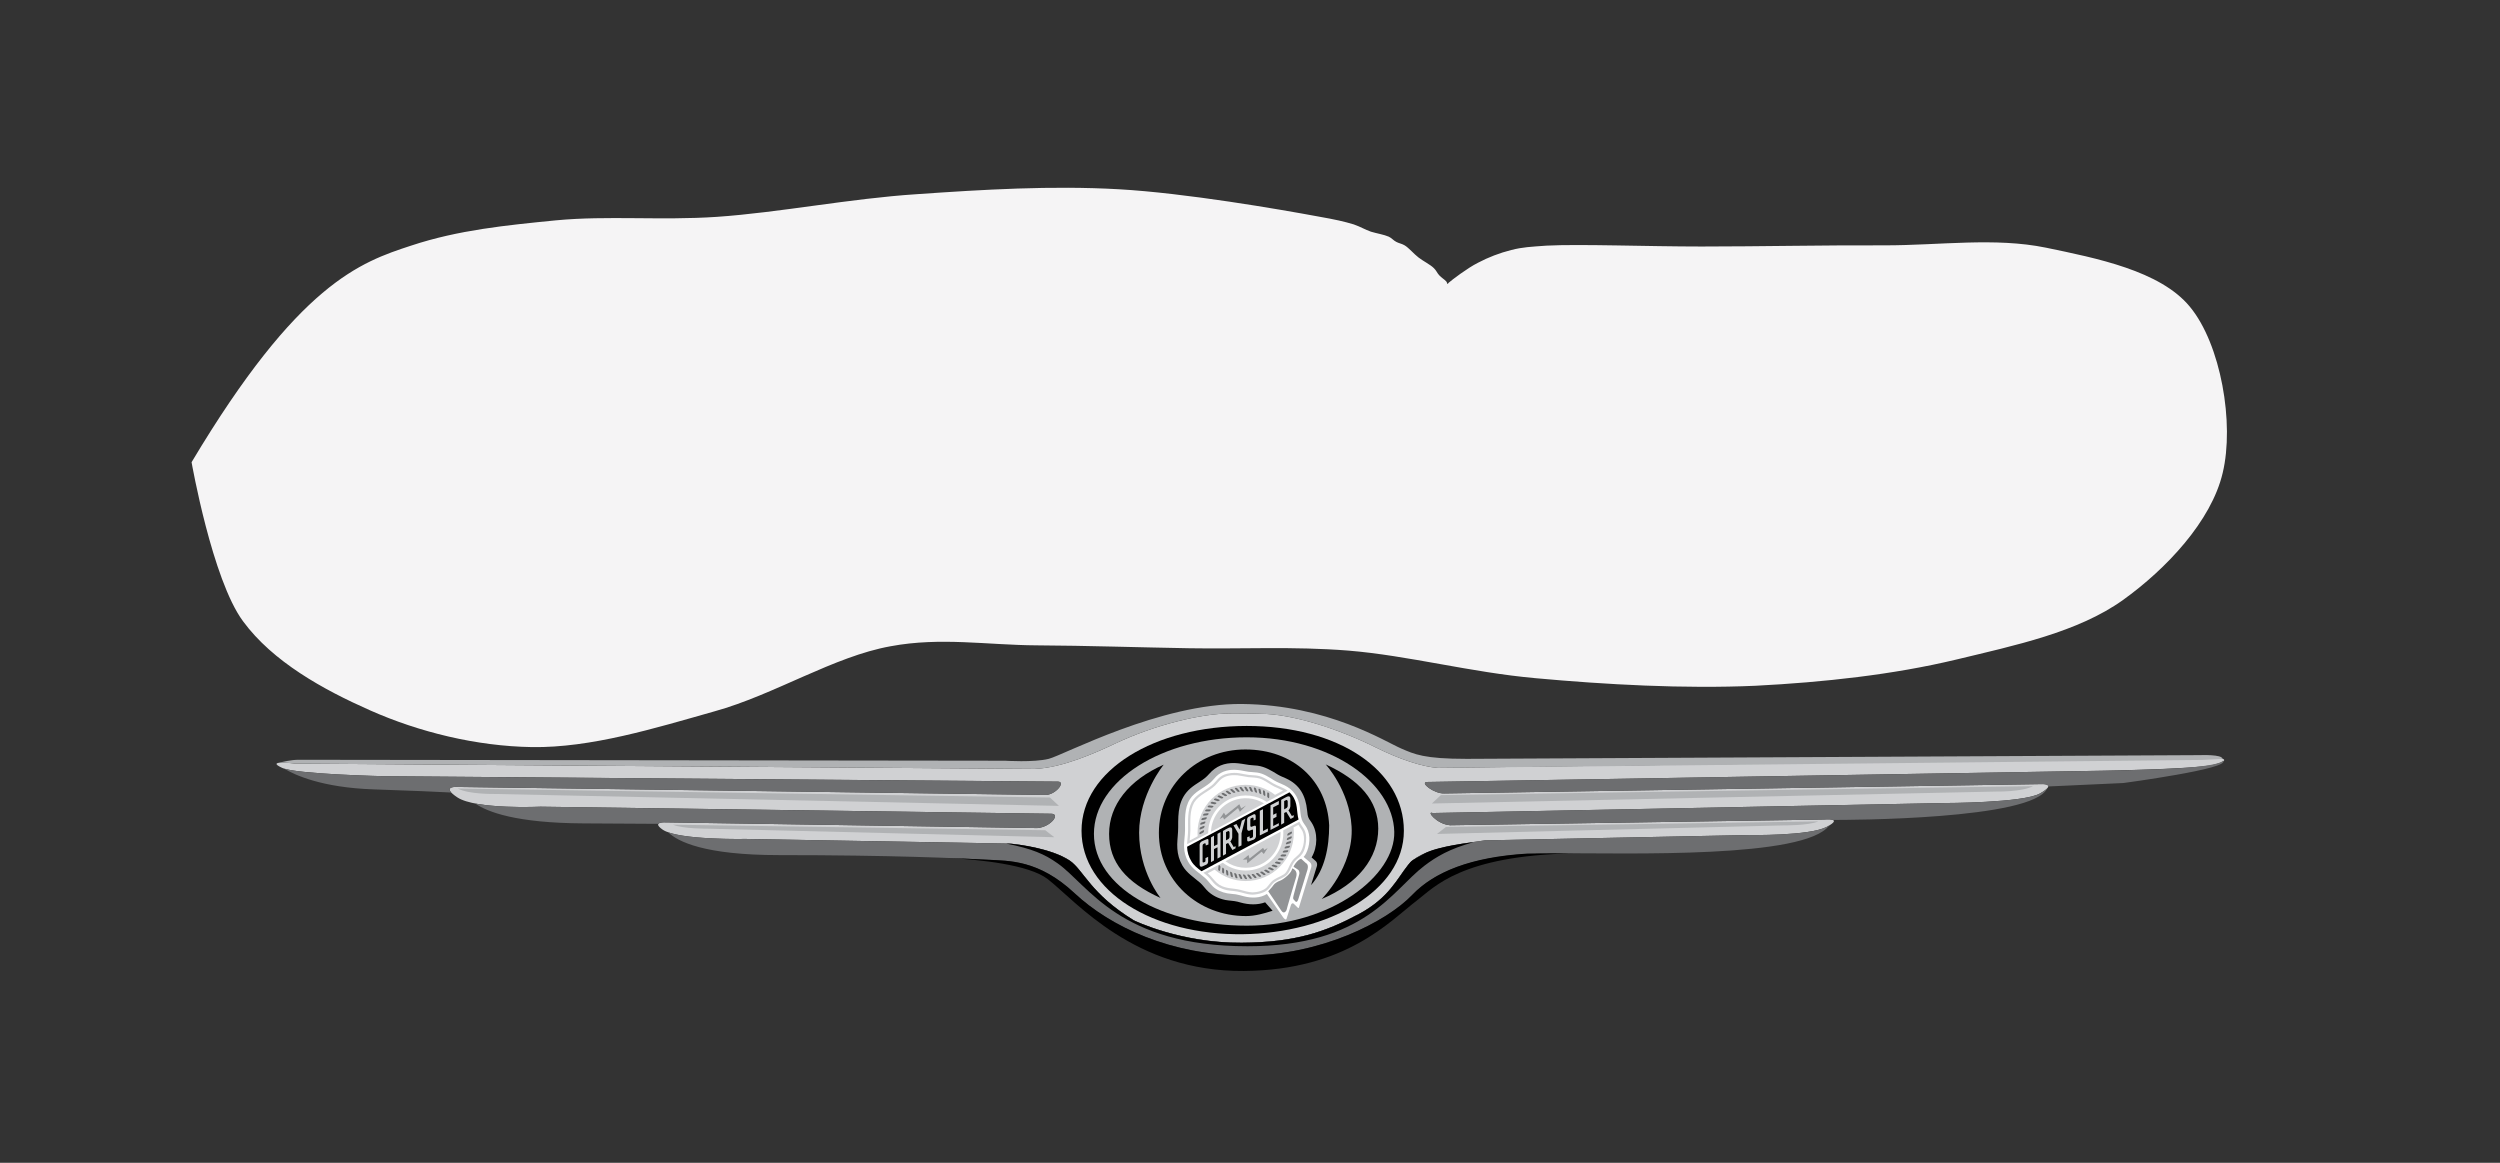
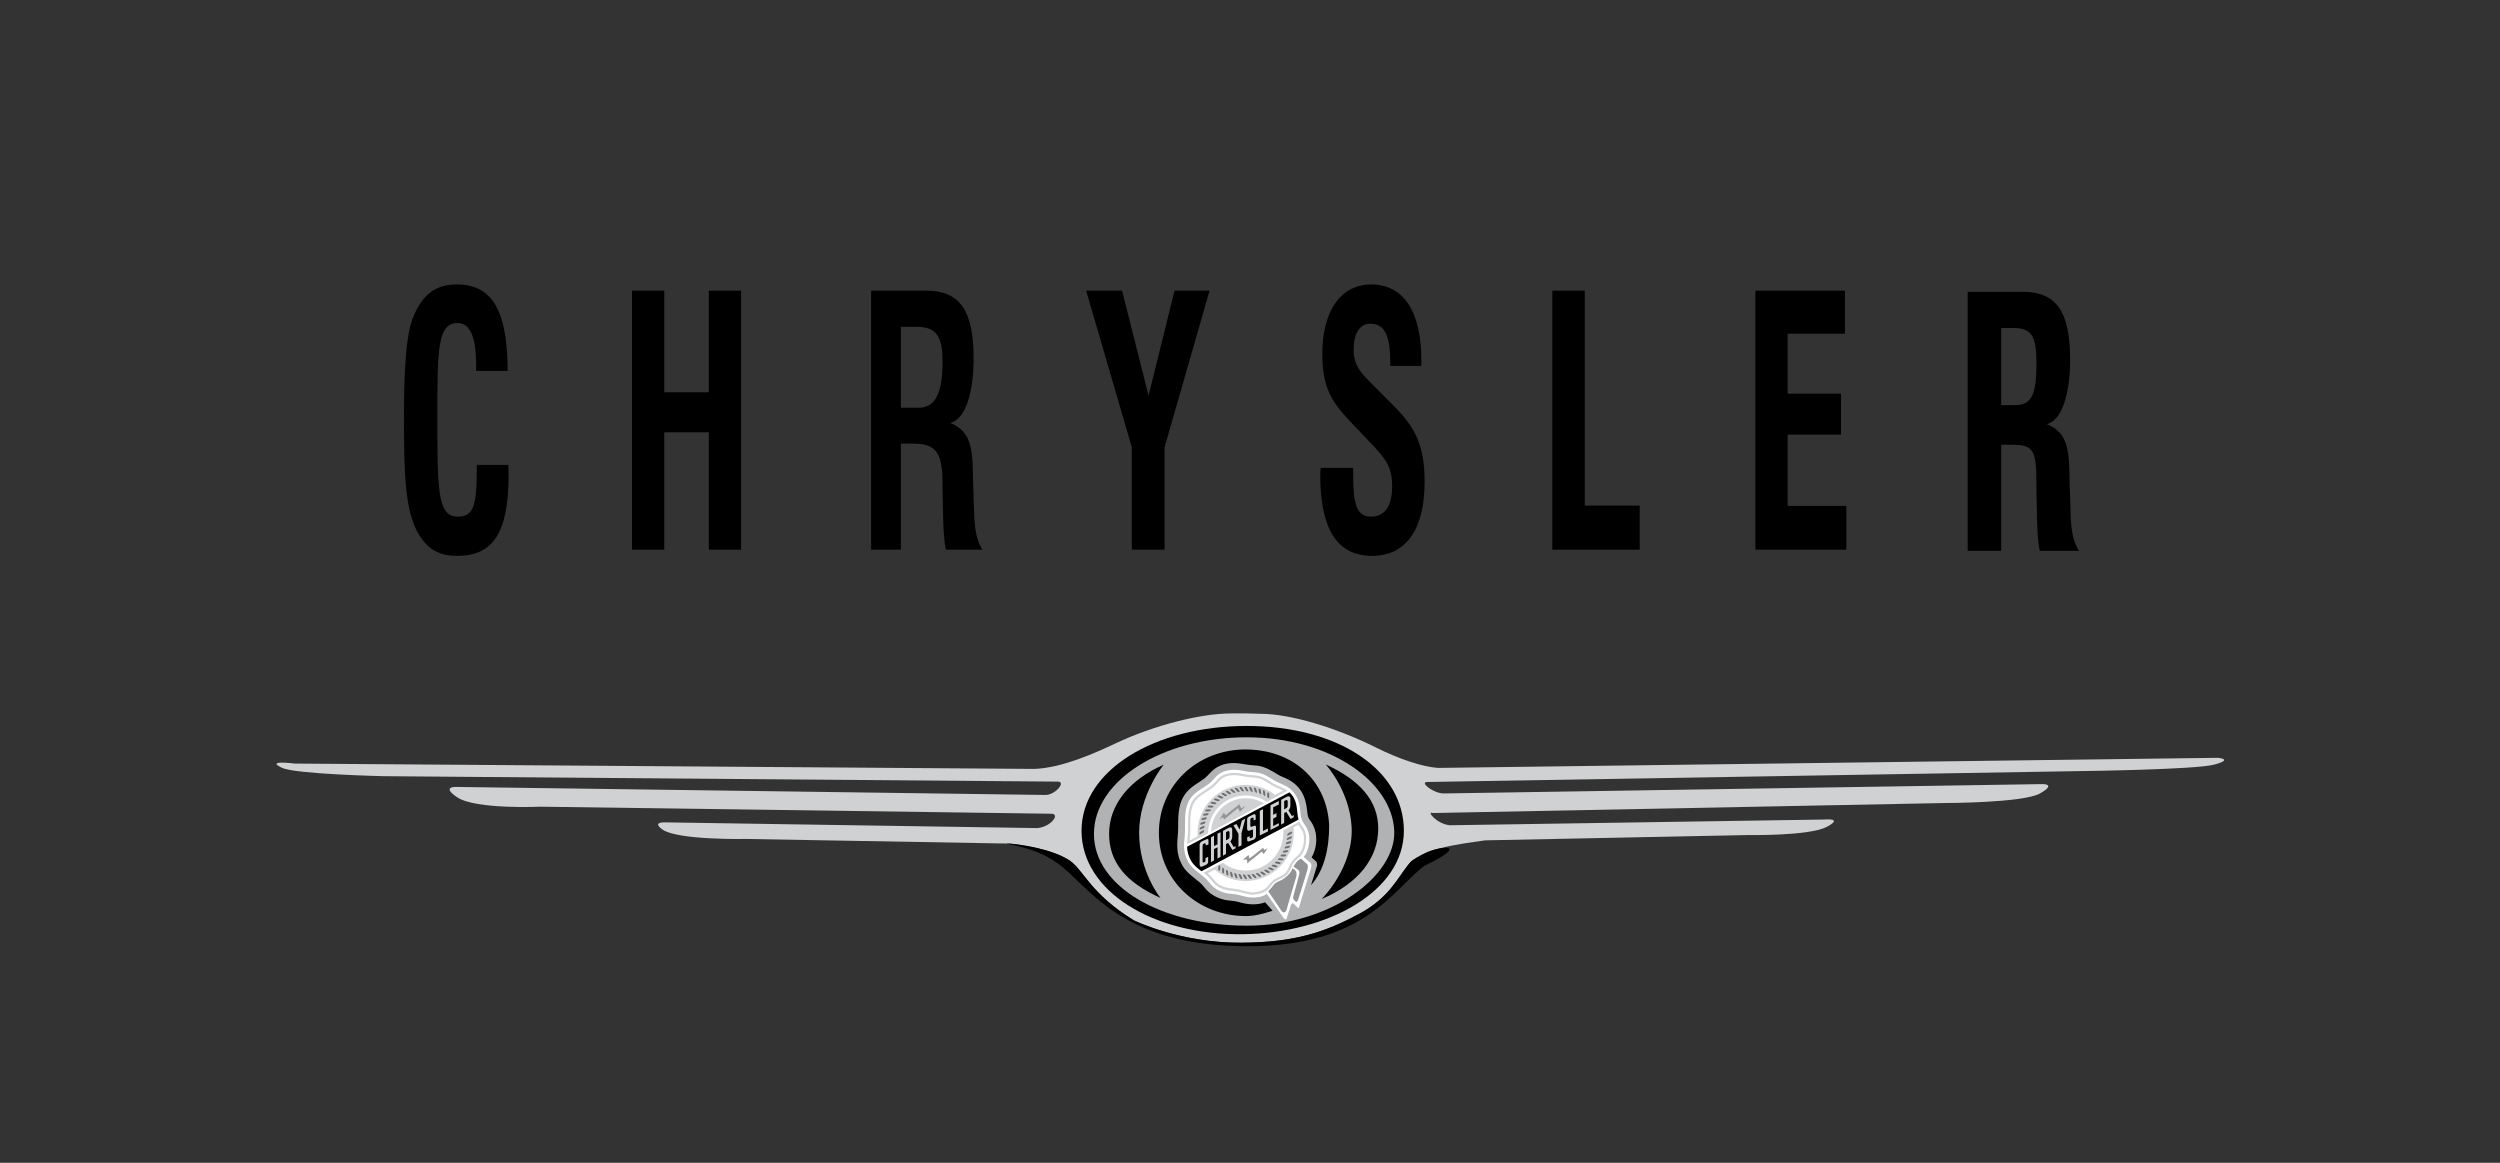
<svg xmlns="http://www.w3.org/2000/svg" width="860" zoomAndPan="magnify" viewBox="0 0 645 300" height="400" preserveAspectRatio="xMidYMid meet" version="1.0">
  <rect x="0" y="0" width="645" height="300" fill="#333333" stroke="none" />
  <defs>
    <clipPath id="06e81d1492">
      <path d="M 71.344 184 L 573.844 184 L 573.844 244 L 71.344 244 Z M 71.344 184 " clip-rule="nonzero" />
    </clipPath>
    <clipPath id="63a05c9ffb">
      <path d="M 104 73.074 L 537 73.074 L 537 232 L 104 232 Z M 104 73.074 " clip-rule="nonzero" />
    </clipPath>
    <clipPath id="dc7201d194">
-       <path d="M 71.344 181 L 573.844 181 L 573.844 217 L 71.344 217 Z M 71.344 181 " clip-rule="nonzero" />
-     </clipPath>
+       </clipPath>
    <clipPath id="d15b28eeef">
      <path d="M 73 196 L 573.844 196 L 573.844 247 L 73 247 Z M 73 196 " clip-rule="nonzero" />
    </clipPath>
    <clipPath id="f9ee6dfa0f">
      <path d="M 244 220 L 406 220 L 406 250.824 L 244 250.824 Z M 244 220 " clip-rule="nonzero" />
    </clipPath>
    <clipPath id="c381ed7d7e">
      <path d="M 49.352 48.168 L 574.676 48.168 L 574.676 192.82 L 49.352 192.82 Z M 49.352 48.168 " clip-rule="nonzero" />
    </clipPath>
    <clipPath id="f00f703c98">
      <path d="M 49.426 119.25 C 77.023 73.051 93 67.648 106.051 63.375 C 118.273 59.324 130.574 58.125 143.398 56.852 C 156.824 55.574 170.398 56.926 184.949 55.949 C 201.227 54.824 219.227 51.227 236.477 50.102 C 253.727 48.898 271.273 47.852 288.602 48.824 C 305.852 49.801 330.074 54 340.199 55.875 C 344.477 56.625 346.801 57.148 349.273 57.898 C 351 58.5 352.199 59.25 353.699 59.773 C 355.199 60.227 357.074 60.523 358.273 61.051 C 359.102 61.426 359.477 62.023 360.227 62.398 C 360.898 62.773 361.648 62.852 362.398 63.301 C 363.523 63.977 364.727 65.477 366 66.449 C 367.273 67.426 369 68.25 369.898 69.148 C 370.574 69.75 370.801 70.5 371.324 71.023 C 371.852 71.625 372.75 72.148 373.125 72.602 C 373.352 72.824 373.352 73.273 373.5 73.273 C 373.574 73.273 373.574 73.125 373.727 72.977 C 374.477 72.301 378.602 69.148 381.301 67.801 C 384 66.375 386.926 65.25 389.926 64.5 C 392.852 63.75 394.875 63.676 399 63.375 C 407.625 62.926 425.102 63.602 438.977 63.602 C 454.125 63.602 471 63.227 486.227 63.301 C 500.551 63.301 514.648 61.199 527.852 63.898 C 540.824 66.602 557.324 69.824 564.977 79.125 C 573 88.801 576.523 109.273 573.449 122.023 C 570.523 134.477 558.824 146.852 547.727 154.801 C 536.102 163.125 519.898 166.5 504.676 170.176 C 488.398 174.074 470.551 176.023 452.926 176.926 C 434.477 177.75 414.301 176.625 396.227 174.977 C 379.426 173.477 363.375 169.125 347.852 167.852 C 333.676 166.727 320.477 167.477 306.898 167.25 C 293.625 167.023 280.426 166.574 267.449 166.5 C 254.699 166.426 242.699 164.324 229.801 166.727 C 215.102 169.352 199.801 179.25 184.352 183.523 C 168.977 187.875 152.477 192.977 137.25 192.75 C 122.852 192.523 108.074 188.852 95.551 183.301 C 83.324 177.898 70.352 170.699 62.699 160.273 C 54.75 149.551 49.426 119.25 49.426 119.25 " clip-rule="nonzero" />
    </clipPath>
  </defs>
  <g clip-path="url(#06e81d1492)">
    <path fill="#d0d1d3" d="M 572.262 195.516 L 370.98 198.121 C 367.008 197.836 361.098 195.902 355.039 192.879 C 344.996 187.863 333.074 184.16 325.199 184.16 L 321.469 184.059 L 317.648 184.066 C 309.777 184.066 297.762 187.102 287.848 191.777 C 282.574 194.266 274.082 198.102 266.918 198.379 L 76.086 197.004 C 76.086 197.004 68.184 195.988 72.781 198.105 C 76.359 199.758 99.027 200.254 99.027 200.254 L 272.969 201.656 C 275.109 201.707 272.18 205.246 269.555 205.098 L 117.594 203.027 C 117.594 203.027 113.766 202.906 117.992 205.723 C 122.77 208.902 139.477 208.125 139.477 208.125 L 271.02 209.941 C 273.832 209.82 271.141 213.359 267.629 213.645 L 171.719 212.172 C 171.719 212.172 167.945 211.953 170.965 214.047 C 174.934 216.801 192.449 216.449 192.449 216.449 L 260.848 217.652 C 267.934 218.57 273.117 220.043 276.008 222.039 C 279.59 224.516 281.348 230.609 292.531 237.445 C 292.531 237.445 304.445 243.324 320.344 243.223 C 334.262 243.137 342.02 240.406 350.637 235.797 C 358.344 231.668 360.5 226.641 363.305 223.141 C 366.609 219.016 375.418 217.914 383.133 216.812 L 451.148 215.438 C 451.148 215.438 466.844 215.715 471.34 213.316 C 475.82 210.922 470.586 211.441 470.586 211.441 L 374.121 212.914 C 370.613 212.629 367.922 209.09 369.633 209.762 L 501.543 207.184 C 501.543 207.184 522.008 207.176 526.328 204.707 C 530.738 202.188 526.918 202.297 526.918 202.297 L 372.668 204.707 C 370.043 204.855 366.09 201.797 368.23 201.75 L 537.34 198.93 C 537.34 198.93 566.301 198.57 571.211 197.281 C 576.441 195.906 572.262 195.516 572.262 195.516 Z M 572.262 195.516 " fill-opacity="1" fill-rule="nonzero" />
  </g>
  <path fill="#000000" d="M 279.035 214.336 C 279.035 229.953 297.488 241.312 320.621 241.023 C 342.648 240.746 362.199 229.953 362.199 214.336 C 362.199 198.723 345.402 187.297 321.652 187.297 C 297.906 187.297 279.035 198.723 279.035 214.336 Z M 279.035 214.336 " fill-opacity="1" fill-rule="nonzero" />
  <path fill="#b0b2b4" d="M 359.723 214.613 C 359.996 225.895 343.492 238.824 321.719 238.824 C 299.949 238.824 282.234 228.906 282.234 215.145 C 282.234 201.383 299.883 190.227 321.652 190.227 C 343.422 190.227 359.414 201.961 359.723 214.613 Z M 359.723 214.613 " fill-opacity="1" fill-rule="nonzero" />
  <path fill="#000000" d="M 328.328 234.973 L 326.406 232.797 C 324.465 233.516 322.238 233.457 320.07 232.852 C 319.805 232.777 319.547 232.703 319.285 232.637 C 318.254 232.383 317.176 232.391 316.125 232.191 C 314.266 231.793 312.621 230.992 311.305 229.605 C 310.742 229 310.277 228.332 309.668 227.785 C 308.004 226.34 306.207 225.273 305.062 223.309 L 304.504 222.188 C 303.91 220.781 303.711 219.367 303.723 217.855 C 303.754 216.391 303.969 214.938 303.969 213.473 C 303.945 209.539 304.035 206.094 307.152 203.367 C 307.914 202.723 308.738 202.195 309.574 201.656 C 310.52 201.055 311.246 200.496 311.973 199.656 C 313.719 197.664 315.926 196.789 318.543 196.867 C 319.781 196.914 320.98 197.164 322.199 197.344 C 322.941 197.453 323.695 197.453 324.441 197.543 C 326.41 197.809 328.004 198.816 329.668 199.832 C 330.332 200.23 331.055 200.496 331.762 200.816 C 335.363 202.469 336.855 205.254 337.242 209.137 C 337.309 209.867 337.359 210.656 337.75 211.293 C 337.949 211.609 338.18 211.906 338.387 212.223 C 340.055 214.789 339.965 218.531 338.387 221.215 L 339.418 222.121 C 340.023 222.641 339.758 223.477 339.758 223.477 L 338.246 228.367 C 341.777 224.41 342.926 218.656 342.926 212.961 C 342.379 201.406 333.641 193.363 321.309 193.363 C 308.977 193.363 298.992 202.566 298.992 214.895 C 298.992 227.219 309.117 236.344 321.445 236.344 C 323.832 236.348 326.164 235.664 328.328 234.973 Z M 328.328 234.973 " fill-opacity="1" fill-rule="nonzero" />
  <path fill="#ffffff" d="M 331.062 236.695 C 331.215 236.918 331.773 237.539 331.93 237.027 L 333.078 233.465 C 333.188 233.125 333.508 232.879 333.848 233.219 L 334.695 234.059 C 334.773 234.152 334.867 234.223 334.98 234.266 C 335.105 234.316 335.121 234.125 335.156 234.035 L 338.293 223.781 C 338.434 223.328 338.332 222.773 337.938 222.441 C 337.289 221.902 336.867 221.535 336.332 221.086 C 336.562 220.82 336.734 220.605 336.926 220.25 C 337.938 218.316 338.219 215.531 337.125 213.559 C 336.738 212.855 336.152 212.25 335.879 211.492 C 335.504 210.441 335.516 209.301 335.355 208.207 C 334.973 205.633 333.742 203.773 331.406 202.605 C 330.523 202.168 329.582 201.863 328.746 201.352 C 327.316 200.477 326.043 199.566 324.348 199.32 C 323.602 199.211 322.848 199.219 322.105 199.121 C 321.238 199.004 320.387 198.766 319.508 198.676 C 317.352 198.434 315.324 198.805 313.762 200.336 C 313.23 200.855 312.793 201.484 312.211 201.965 C 310.469 203.41 308.285 204.195 307.012 206.168 C 305.488 208.551 305.762 211.516 305.738 214.234 C 305.727 215.688 305.434 217.125 305.488 218.586 C 305.547 219.945 305.875 221.125 306.531 222.297 C 307.59 224.238 309.375 225.141 310.957 226.562 C 311.676 227.215 312.195 228.031 312.902 228.691 C 313.934 229.668 315.234 230.223 316.633 230.48 C 317.359 230.613 318.09 230.629 318.816 230.734 C 319.516 230.844 320.199 231.059 320.875 231.23 C 322.926 231.773 325.125 231.742 326.859 230.645 C 328.199 232.566 329.637 234.688 331.062 236.695 Z M 331.062 236.695 " fill-opacity="1" fill-rule="nonzero" />
  <path fill="#d0d1d3" d="M 326.816 206.891 C 326.172 206.453 325.48 206.102 324.75 205.832 C 324.016 205.559 323.262 205.383 322.488 205.293 C 321.711 205.207 320.938 205.211 320.164 205.309 C 319.391 205.41 318.637 205.602 317.91 205.879 C 316.992 206.238 316.152 206.719 315.383 207.332 C 314.613 207.945 313.949 208.656 313.398 209.469 C 312.844 210.281 312.426 211.156 312.137 212.094 C 311.852 213.035 311.711 213.996 311.715 214.977 C 310.219 215.773 307.887 216.938 306.273 217.789 C 306.312 216.613 306.523 215.477 306.523 214.246 C 306.539 211.801 306.332 209.129 307.465 206.957 C 308.5 204.984 310.848 204.051 312.602 202.668 C 313.953 201.594 314.43 200.043 316.789 199.578 C 319.242 199.098 320.387 199.727 322.164 199.926 C 323.438 200.066 324.555 199.941 325.926 200.609 C 326.793 201.031 327.586 201.57 328.406 202.066 C 329.656 202.828 330.988 203.09 332.203 204.008 Z M 326.816 206.891 " fill-opacity="1" fill-rule="nonzero" />
  <path fill="#000000" d="M 332.684 204.418 L 306.27 218.457 C 306.301 219.809 306.668 221.059 307.379 222.211 C 308 223.266 308.984 224.027 309.977 224.777 L 335.031 211.434 C 334.441 209.324 334.938 207.16 333.281 205.07 C 333.098 204.836 332.898 204.621 332.684 204.418 Z M 332.684 204.418 " fill-opacity="1" fill-rule="nonzero" />
  <path fill="#d0d1d3" d="M 335.23 211.996 C 333.844 212.738 332.461 213.48 331.078 214.227 C 331.148 215.262 331.055 216.281 330.801 217.285 C 330.543 218.285 330.141 219.227 329.582 220.102 C 329.027 220.973 328.352 221.738 327.551 222.398 C 326.75 223.055 325.867 223.57 324.898 223.949 C 324.121 224.246 323.316 224.445 322.488 224.535 C 321.66 224.629 320.832 224.613 320.008 224.496 C 319.184 224.375 318.387 224.148 317.621 223.824 C 316.852 223.496 316.141 223.078 315.48 222.57 C 314.148 223.277 311.973 224.395 310.492 225.172 C 310.84 225.434 311.168 225.707 311.484 225.988 C 312.848 227.227 313.188 228.492 315.422 229.336 C 317 229.93 318.059 229.781 319.266 230.02 C 320.758 230.309 322.211 230.98 323.707 230.789 C 327.594 230.305 327.469 228.641 328.754 227.617 C 329.586 226.949 330.68 226.676 331.574 226.07 C 332.68 225.328 332.977 223.891 333.625 222.816 C 334.781 220.883 336.527 221.297 336.957 217.074 C 337.266 214.07 335.895 213.516 335.23 211.996 Z M 312.43 214.598 L 326.109 207.27 C 324.914 206.539 323.621 206.105 322.223 205.977 C 320.828 205.852 319.477 206.039 318.168 206.543 C 317.348 206.859 316.59 207.289 315.898 207.828 C 315.203 208.367 314.602 208.996 314.09 209.711 C 313.582 210.43 313.184 211.203 312.902 212.035 C 312.617 212.867 312.461 213.723 312.43 214.598 Z M 312.43 214.598 " fill-opacity="1" fill-rule="nonzero" />
  <path fill="#6d6e70" d="M 316.398 204.395 C 315.965 204.07 316.637 203.941 316.777 204.039 L 317.422 204.5 C 318.016 204.938 317.172 204.98 317.023 204.875 Z M 315.328 204.973 C 314.867 204.691 315.52 204.492 315.668 204.582 L 316.355 204.973 C 317 205.344 316.156 205.477 316 205.387 Z M 314.32 205.656 C 313.832 205.434 314.461 205.16 314.617 205.238 L 315.348 205.559 C 316.023 205.855 315.195 206.082 315.039 206 Z M 313.395 206.449 C 312.883 206.27 313.477 205.938 313.648 205.996 L 314.395 206.234 C 315.105 206.469 314.312 206.773 314.137 206.707 Z M 312.551 207.336 C 312.027 207.215 312.586 206.816 312.758 206.848 L 313.535 207.012 C 314.254 207.168 313.5 207.551 313.328 207.516 Z M 311.812 208.293 C 311.277 208.227 311.789 207.781 311.965 207.801 L 312.75 207.883 C 313.484 207.957 312.773 208.418 312.594 208.395 Z M 311.168 209.336 C 310.633 209.32 311.094 208.82 311.27 208.82 L 312.062 208.82 C 312.809 208.812 312.145 209.352 311.965 209.352 Z M 310.648 210.426 C 310.109 210.477 310.516 209.93 310.691 209.914 L 311.477 209.824 C 312.219 209.746 311.617 210.352 311.434 210.367 Z M 310.234 211.574 C 309.703 211.676 310.062 211.086 310.227 211.055 L 311.004 210.887 C 311.73 210.73 311.195 211.391 311.012 211.426 Z M 309.953 212.754 C 309.434 212.914 309.719 212.293 309.887 212.242 L 310.641 211.996 C 311.34 211.762 310.879 212.473 310.707 212.531 Z M 309.785 213.961 C 309.289 214.18 309.516 213.523 309.672 213.457 L 310.391 213.137 C 311.07 212.828 310.688 213.59 310.523 213.656 Z M 309.754 215.176 C 309.281 215.43 309.434 214.77 309.59 214.688 L 310.266 214.293 C 310.914 213.922 310.609 214.715 310.453 214.797 Z M 326.953 204.691 C 326.961 204.156 327.461 204.617 327.461 204.793 L 327.461 205.586 C 327.461 206.32 326.926 205.66 326.934 205.484 Z M 325.852 204.164 C 325.809 203.629 326.355 204.039 326.371 204.211 L 326.457 204.996 C 326.539 205.73 325.934 205.129 325.918 204.957 Z M 324.699 203.758 C 324.602 203.23 325.188 203.578 325.23 203.75 L 325.395 204.52 C 325.543 205.246 324.883 204.707 324.852 204.535 Z M 323.516 203.469 C 323.359 202.957 323.984 203.246 324.039 203.41 L 324.285 204.164 C 324.508 204.863 323.797 204.402 323.746 204.23 Z M 322.312 203.312 C 322.105 202.816 322.75 203.031 322.824 203.195 L 323.148 203.914 C 323.441 204.594 322.695 204.203 322.617 204.039 Z M 321.102 203.277 C 320.848 202.797 321.5 202.957 321.59 203.105 L 321.988 203.789 C 322.359 204.434 321.566 204.129 321.477 203.973 Z M 319.887 203.367 C 319.578 202.922 320.258 203.004 320.367 203.145 L 320.828 203.789 C 321.266 204.387 320.441 204.168 320.34 204.023 Z M 318.688 203.594 C 318.344 203.18 319.02 203.195 319.145 203.32 L 319.672 203.906 C 320.168 204.461 319.328 204.328 319.207 204.188 Z M 317.523 203.93 C 317.133 203.559 317.812 203.5 317.945 203.617 L 318.531 204.145 C 319.086 204.641 318.234 204.602 318.102 204.477 Z M 317.523 203.93 " fill-opacity="1" fill-rule="nonzero" />
  <path fill="#929496" d="M 314.645 211.332 L 315.77 209.648 L 316.191 210.352 L 319.746 207.484 L 320.219 208.566 L 321.477 207.816 L 319.887 209.461 L 319.414 208.473 L 315.816 211.434 L 315.535 210.824 Z M 314.645 211.332 " fill-opacity="1" fill-rule="nonzero" />
  <path fill="#ffffff" d="M 328.961 205.07 C 327.879 204.23 326.688 203.59 325.387 203.148 C 324.09 202.703 322.754 202.484 321.383 202.484 C 314.543 202.484 308.961 208.062 308.961 214.895 C 308.961 215.184 308.969 215.465 308.996 215.754 L 306.926 216.859 C 307.004 215.984 307.102 215.125 307.117 214.25 C 307.125 211.895 306.887 209.219 308.078 207.07 C 309.328 205.035 311.824 204.273 313.488 202.664 C 314.016 202.129 314.48 201.523 315.043 201.027 C 316.195 200.09 317.762 199.898 319.211 200.02 C 320.18 200.129 321.137 200.383 322.102 200.508 C 323.039 200.605 323.977 200.586 324.895 200.84 C 326.301 201.262 327.465 202.277 328.766 202.93 C 329.52 203.293 330.297 203.582 331.023 203.969 Z M 328.961 205.07 " fill-opacity="1" fill-rule="nonzero" />
  <path fill="#d0d1d3" d="M 314.113 221.516 L 314.898 221.062 L 314.898 214.688 L 314.113 215.137 L 314.113 217.84 L 313.211 218.301 L 313.211 215.605 L 312.43 216.062 L 312.43 222.441 L 313.211 221.988 L 313.211 219.062 L 314.113 218.598 Z M 316.312 213.93 L 317.016 213.574 C 317.016 213.574 317.91 213.109 317.91 214.094 L 317.91 216.043 C 317.91 216.043 317.785 216.844 317.406 217.043 L 318.293 218.539 L 318.777 218.309 L 318.777 218.855 L 317.965 219.309 L 316.859 217.48 L 316.312 217.758 L 316.312 220.312 L 315.527 220.758 L 315.527 214.387 Z M 330.539 212.754 L 331.316 212.301 L 331.316 209.746 L 331.863 209.473 L 332.977 211.301 L 333.781 210.848 L 333.781 210.301 L 333.301 210.535 L 332.41 209.039 C 332.797 208.84 332.914 208.039 332.914 208.039 L 332.914 206.082 C 332.914 205.098 332.02 205.559 332.02 205.559 L 331.316 205.922 L 330.539 206.371 Z M 329.332 209.789 L 329.332 210.746 L 328.48 211.188 L 328.48 213.121 L 329.938 212.375 L 329.938 213.027 L 327.789 214.137 L 327.789 207.75 L 329.938 206.641 L 329.938 207.543 L 328.48 208.293 L 328.48 210.227 Z M 311.012 221.945 L 311.012 221.375 L 311.699 221.062 L 311.699 222.145 C 311.699 222.145 311.766 222.789 311.277 223.055 L 310.293 223.508 C 310.293 223.508 309.508 223.969 309.508 222.992 L 309.508 218.164 C 309.508 218.164 309.367 217.438 310.109 217.043 L 311.316 216.523 C 311.316 216.523 311.781 216.281 311.781 216.793 L 311.781 217.879 L 311.078 218.133 C 311.078 217.863 311.129 217.422 310.707 217.621 C 310.293 217.82 310.293 217.93 310.266 218.258 L 310.266 222.227 C 310.266 222.227 310.199 222.625 310.551 222.492 C 310.906 222.367 311.012 222.434 311.012 221.945 Z M 322.172 210.73 L 323.277 210.176 C 323.277 210.176 323.965 209.738 323.965 210.582 L 323.965 211.449 L 323.426 211.699 L 323.426 211.285 C 323.426 211.285 323.453 210.773 323.098 210.973 L 322.789 211.105 C 322.789 211.105 322.586 211.18 322.586 211.461 L 322.586 213.062 C 322.586 213.062 322.633 213.469 322.961 213.277 L 323.484 213.094 C 323.484 213.094 324.047 212.789 324.047 213.418 L 324.047 215.664 C 324.047 215.664 324.082 216.273 323.484 216.613 L 322.352 217.02 C 322.352 217.02 321.77 217.348 321.77 216.68 L 321.77 216.012 L 322.402 215.754 L 322.402 216.176 C 322.402 216.176 322.395 216.355 322.773 216.25 L 323.047 216.094 C 323.047 216.094 323.277 216.129 323.277 215.688 L 323.277 214.301 C 323.277 214.301 323.285 213.902 322.996 214.07 L 322.301 214.34 C 322.301 214.34 321.754 214.441 321.754 213.746 L 321.754 211.508 C 321.754 211.508 321.664 211.02 322.172 210.73 Z M 327.117 213.754 L 325.852 214.391 L 325.852 208.766 L 325.031 209.176 L 325.031 215.547 L 327.117 214.516 Z M 319.523 215.121 L 318.227 212.938 L 319.02 212.598 L 319.805 214.02 L 320.391 211.738 L 321.293 211.203 L 320.309 214.969 L 320.309 218.109 L 319.523 218.492 Z M 319.523 215.121 " fill-opacity="1" fill-rule="nonzero" />
  <path fill="#000000" d="M 331.316 206.664 L 331.316 208.812 L 331.824 208.531 C 331.824 208.531 332.23 208.398 332.23 207.832 L 332.23 206.742 C 332.23 206.742 332.137 206.277 331.855 206.41 Z M 316.312 216.82 L 316.809 216.539 C 316.809 216.539 317.223 216.398 317.223 215.84 L 317.223 214.746 C 317.223 214.746 317.133 214.293 316.852 214.426 L 316.316 214.68 L 316.316 216.82 Z M 316.312 216.82 " fill-opacity="1" fill-rule="nonzero" />
-   <path fill="#d0d1d3" d="M 330.383 214.59 L 316.168 222.203 C 316.773 222.637 317.426 222.992 318.121 223.266 C 318.816 223.535 319.531 223.719 320.273 223.816 C 321.016 223.91 321.754 223.91 322.496 223.82 C 323.238 223.73 323.957 223.551 324.652 223.285 C 325.523 222.945 326.32 222.484 327.047 221.898 C 327.773 221.312 328.391 220.629 328.906 219.852 C 329.418 219.07 329.801 218.234 330.055 217.336 C 330.305 216.438 330.418 215.523 330.383 214.59 Z M 330.383 214.59 " fill-opacity="1" fill-rule="nonzero" />
  <path fill="#929496" d="M 320.641 221.805 L 322.129 220.582 L 322.359 221.516 L 325.875 218.746 L 326.199 219.305 L 327.043 218.797 L 326.059 220.34 L 325.496 219.738 L 321.797 222.738 L 321.707 221.754 Z M 320.641 221.805 " fill-opacity="1" fill-rule="nonzero" />
  <path fill="#6d6e70" d="M 314.785 224.457 C 314.711 224.996 314.262 224.484 314.281 224.309 L 314.363 223.523 C 314.438 222.781 314.906 223.5 314.883 223.676 Z M 315.816 225.094 C 315.809 225.641 315.305 225.168 315.305 224.996 L 315.305 224.211 C 315.305 223.465 315.84 224.125 315.832 224.309 Z M 316.918 225.625 C 316.961 226.16 316.414 225.746 316.398 225.574 L 316.312 224.789 C 316.23 224.055 316.836 224.656 316.852 224.836 Z M 318.066 226.027 C 318.168 226.566 317.578 226.211 317.547 226.035 L 317.383 225.27 C 317.223 224.539 317.883 225.078 317.918 225.25 Z M 319.25 226.32 C 319.406 226.836 318.785 226.551 318.73 226.383 L 318.48 225.629 C 318.258 224.922 318.969 225.383 319.02 225.555 Z M 320.457 226.473 C 320.664 226.98 320.02 226.754 319.945 226.598 L 319.621 225.867 C 319.324 225.191 320.078 225.578 320.152 225.746 Z M 321.664 226.516 C 321.922 226.984 321.27 226.832 321.18 226.68 L 320.781 225.996 C 320.41 225.359 321.203 225.664 321.293 225.82 Z M 322.883 226.418 C 323.188 226.863 322.512 226.781 322.41 226.641 L 321.938 226.004 C 321.5 225.398 322.328 225.625 322.43 225.773 Z M 324.082 226.199 C 324.43 226.605 323.75 226.598 323.633 226.465 L 323.098 225.879 C 322.602 225.332 323.441 225.465 323.559 225.598 Z M 325.246 225.855 C 325.645 226.227 324.957 226.285 324.824 226.168 L 324.238 225.641 C 323.691 225.145 324.535 225.191 324.668 225.309 Z M 326.371 225.391 C 326.801 225.723 326.133 225.844 325.992 225.746 L 325.348 225.285 C 324.75 224.844 325.594 224.805 325.742 224.91 Z M 327.445 224.812 C 327.902 225.094 327.25 225.293 327.098 225.211 L 326.414 224.812 C 325.766 224.441 326.613 224.309 326.77 224.402 Z M 328.449 224.129 C 328.934 224.359 328.309 224.621 328.152 224.551 L 327.422 224.234 C 326.742 223.93 327.57 223.715 327.727 223.789 Z M 329.375 223.336 C 329.887 223.516 329.289 223.848 329.125 223.797 L 328.375 223.551 C 327.66 223.32 328.457 223.023 328.633 223.078 Z M 330.219 222.457 C 330.742 222.582 330.184 222.969 330.012 222.938 L 329.242 222.77 C 328.516 222.613 329.266 222.234 329.449 222.277 Z M 330.965 221.492 C 331.492 221.559 330.98 222.012 330.809 221.988 L 330.02 221.902 C 329.285 221.828 329.996 221.367 330.18 221.391 Z M 331.598 220.457 C 332.137 220.465 331.676 220.961 331.5 220.969 L 330.707 220.969 C 329.965 220.969 330.625 220.434 330.809 220.434 Z M 332.121 219.359 C 332.664 219.309 332.25 219.852 332.078 219.879 L 331.293 219.961 C 330.559 220.035 331.152 219.43 331.336 219.426 Z M 332.531 218.211 C 333.062 218.109 332.707 218.699 332.543 218.727 L 331.766 218.895 C 331.047 219.051 331.574 218.391 331.758 218.355 Z M 332.816 217.027 C 333.34 216.871 333.047 217.492 332.883 217.551 L 332.129 217.789 C 331.426 218.023 331.891 217.312 332.062 217.254 Z M 332.98 215.82 C 333.477 215.617 333.254 216.262 333.098 216.324 L 332.379 216.648 C 331.699 216.953 332.082 216.195 332.254 216.129 Z M 333.012 214.617 C 333.484 214.352 333.336 215.02 333.188 215.105 L 332.5 215.492 C 331.855 215.863 332.16 215.082 332.316 214.996 Z M 333.012 214.617 " fill-opacity="1" fill-rule="nonzero" />
  <path fill="#ffffff" d="M 313.371 224.367 L 311.602 225.309 C 311.875 225.543 312.137 225.789 312.387 226.055 C 313.121 226.852 313.711 227.723 314.652 228.309 C 316.414 229.34 318.059 229.109 319.961 229.57 C 321.012 229.828 322.055 230.211 323.148 230.234 C 324.363 230.219 325.887 229.836 326.793 228.984 C 327.199 228.562 327.504 228.078 327.887 227.641 C 328.828 226.59 330.113 226.324 331.234 225.582 C 331.941 225.094 332.262 224.293 332.602 223.543 C 332.949 222.781 333.32 222.113 333.91 221.512 C 334.379 221.055 334.91 220.672 335.336 220.168 C 336.422 218.766 336.777 216.094 336.059 214.492 C 335.762 213.887 335.328 213.375 334.98 212.805 L 333.723 213.477 C 333.781 213.938 333.809 214.418 333.809 214.898 C 333.809 221.734 328.223 227.312 321.383 227.312 C 319.918 227.309 318.492 227.055 317.117 226.551 C 315.738 226.043 314.488 225.316 313.371 224.367 Z M 313.371 224.367 " fill-opacity="1" fill-rule="nonzero" />
  <path fill="#929496" d="M 333.359 224.047 C 333.359 224.047 334.992 224.402 334.379 226.375 C 333.773 228.344 331.898 234.762 331.949 234.715 C 332.008 234.664 331.383 236.191 330.535 234.887 C 329.688 233.582 327.199 229.945 327.199 229.945 C 327.199 229.945 328.324 228.758 328.555 228.359 C 328.777 227.965 329.574 227.449 330.367 227.172 C 331.152 226.879 333.359 225.176 333.359 224.047 Z M 333.359 224.047 " fill-opacity="1" fill-rule="nonzero" />
  <path fill="#929496" d="M 335.688 221.551 L 336.926 222.68 C 336.926 222.68 337.723 222.969 337.324 224.383 C 336.926 225.805 334.949 232.043 334.949 232.043 C 334.949 232.043 334.613 233.18 334.098 232.441 L 333.758 232.043 C 333.758 232.043 333.477 231.984 333.758 230.969 C 334.039 229.945 335.23 225.465 335.23 225.465 C 335.23 225.465 335.359 224.695 334.891 224.383 L 333.758 223.645 C 333.637 223.523 334.711 221.824 335.688 221.551 Z M 335.688 221.551 " fill-opacity="1" fill-rule="nonzero" />
  <g clip-path="url(#63a05c9ffb)">
    <path fill="#000000" d="M 293.895 214.824 C 293.895 224.988 299.414 231.672 299.414 231.672 C 290.523 227.672 286.145 222.477 286.145 215.145 C 286.145 207.742 291.195 201.27 300.242 197.281 C 300.242 197.281 293.895 205.004 293.895 214.824 Z M 348.707 213.238 C 349.324 223.719 340.996 231.945 340.996 231.945 C 350.414 227.992 355.59 221.367 355.59 213.789 C 355.59 206.539 350.754 201.223 342.027 197.215 C 342.031 197.215 348.156 203.883 348.707 213.238 Z M 131.156 119.953 C 131.156 120.844 131.215 121.641 131.215 122.531 C 131.215 137.996 126.906 143.418 117.867 143.418 C 113.676 143.418 110.625 141.906 108.352 138.352 C 104.52 132.488 104.223 122.887 104.223 107.602 C 104.223 94.805 104.82 86.363 106.496 82.098 C 108.949 75.879 112.422 73.391 117.867 73.391 C 127.027 73.391 130.918 80.145 130.977 95.695 L 122.836 95.695 L 122.836 94.098 C 122.836 86.898 121.281 83.344 118.047 83.344 C 112.84 83.344 112.84 90.363 112.84 107.426 C 112.84 126.09 112.84 133.289 117.988 133.289 C 121.996 133.289 123.016 131.066 123.016 120.844 L 123.016 119.957 L 131.156 119.957 Z M 163.062 74.988 L 171.383 74.988 L 171.383 101.203 L 182.875 101.203 L 182.875 74.988 L 191.191 74.988 L 191.191 141.82 L 182.875 141.82 L 182.875 111.516 L 171.383 111.516 L 171.383 141.82 L 163.062 141.82 Z M 232.43 105.203 L 232.43 84.32 L 236.352 84.32 C 241.188 84.32 243.176 86.188 243.176 93.297 C 243.176 100.762 241.641 105.203 237.035 105.203 Z M 224.75 141.82 L 232.426 141.82 L 232.426 114.445 L 235.156 114.445 C 240.844 114.445 243.176 115.867 243.176 124.578 L 243.176 126.355 L 243.289 131.422 C 243.344 135.602 243.457 138.977 244.027 141.82 L 253.465 141.82 C 251.875 139.332 251.418 136.223 251.305 131.867 L 251.078 124.934 C 250.906 116.312 251.02 111.516 245.164 109.113 C 249.09 108.227 251.191 101.207 251.191 92.496 C 251.191 80.055 247.609 74.992 239.023 74.992 L 224.75 74.992 Z M 292.016 115.422 L 280.223 74.988 L 289.504 74.988 L 296.324 102.09 L 303.031 74.988 L 312.066 74.988 L 300.457 115.422 L 300.457 141.82 L 292.016 141.82 Z M 349.121 120.711 L 349.121 122.621 C 349.121 129.82 349.895 133.289 353.727 133.289 C 357.32 133.289 359.176 130.531 359.176 125.375 C 359.176 120.578 357.5 118.355 354.027 114.711 L 349.715 110.18 C 343.973 104.227 341.156 100.762 341.156 91.34 C 341.156 80.145 345.945 73.391 353.785 73.391 C 362.105 73.391 366.715 80.324 366.715 93.031 C 366.715 93.832 366.715 93.621 366.656 94.418 L 358.695 94.418 L 358.695 93.652 C 358.695 86.543 357.258 83.52 353.547 83.52 C 350.852 83.52 349.238 86.008 349.238 90.184 C 349.238 94.449 351.273 96.406 354.504 99.605 L 359.113 104.227 C 365.039 110.09 367.551 114.625 367.551 124.398 C 367.551 136.488 362.766 143.418 354.023 143.418 C 344.984 143.418 340.617 136.578 340.617 122.355 C 340.617 121.113 340.676 122.137 340.738 120.715 L 349.121 120.715 Z M 400.496 74.988 L 408.875 74.988 L 408.875 130.445 L 423.043 130.445 L 423.043 141.82 L 400.496 141.82 Z M 452.891 74.988 L 475.996 74.988 L 475.996 86.098 L 461.211 86.098 L 461.211 101.562 L 474.98 101.562 L 474.98 112.137 L 461.211 112.137 L 461.211 130.535 L 476.355 130.535 L 476.355 141.82 L 452.891 141.82 Z M 516.305 104.527 L 516.305 84.621 L 519.25 84.621 C 524.086 84.621 525.402 86.488 525.402 93.598 C 525.402 101.062 524.539 104.527 519.934 104.527 Z M 507.652 142.121 L 516.305 142.121 L 516.305 114.746 L 519.035 114.746 C 524.719 114.746 525.402 116.172 525.402 124.879 L 525.402 126.656 L 525.516 131.727 C 525.574 135.902 525.688 139.281 526.254 142.125 L 536.367 142.125 C 534.777 139.637 534.32 136.523 534.207 132.172 L 533.98 125.234 C 533.812 116.617 533.926 111.816 528.07 109.418 C 531.992 108.527 534.098 101.508 534.098 92.801 C 534.098 80.359 530.516 75.293 521.926 75.293 L 507.656 75.293 L 507.656 142.121 Z M 507.652 142.121 " fill-opacity="1" fill-rule="nonzero" />
  </g>
  <g clip-path="url(#dc7201d194)">
    <path fill="#b0b2b4" d="M 373.059 213.355 L 370.738 215.16 L 459.957 212.961 C 459.957 212.961 466.633 213.027 469.109 211.926 Z M 371.742 205.137 L 369.426 207.305 L 515.043 204.223 C 515.043 204.223 521.762 204.332 524.52 202.824 Z M 269.684 214.199 L 272.008 216.004 L 182.789 213.805 C 182.789 213.805 176.113 213.867 173.637 212.77 Z M 270.891 205.758 L 273.211 207.922 L 127.594 204.844 C 127.594 204.844 120.871 204.957 118.113 203.445 Z M 76.086 197.004 L 266.918 198.383 C 274.078 198.105 282.574 194.27 287.848 191.781 C 297.762 187.102 309.773 184.07 317.648 184.07 L 321.469 184.062 L 325.199 184.164 C 333.07 184.164 344.996 187.867 355.039 192.883 C 361.098 195.906 367.008 197.84 370.98 198.125 L 568.277 196.059 L 573.391 195.785 C 573.391 194.586 567.629 194.824 567.629 194.824 L 378.387 195.785 C 367.34 195.785 364.938 194.586 361.574 193.145 C 357.309 191.32 342.602 181.871 320.508 181.629 C 299.375 181.402 274.398 194.824 270.555 195.785 C 266.711 196.746 259.27 196.266 259.27 196.266 L 76.992 196.023 C 75.207 196.023 72.902 196.551 71.828 196.824 C 73.031 196.613 76.086 197.004 76.086 197.004 Z M 76.086 197.004 " fill-opacity="1" fill-rule="nonzero" />
  </g>
  <g clip-path="url(#d15b28eeef)">
-     <path fill="#6d6e70" d="M 171.715 212.172 L 267.625 213.645 C 271.137 213.359 273.828 209.82 271.016 209.941 L 139.473 208.125 C 139.473 208.125 129.348 208.598 122.605 207.305 C 125.793 209.516 133.23 212.344 150.492 212.434 C 161.676 212.492 167.227 212.527 169.867 212.551 C 170.215 212.086 171.715 212.172 171.715 212.172 Z M 117.59 203.031 L 269.551 205.102 C 272.176 205.246 275.109 201.707 272.969 201.66 L 99.023 200.254 C 99.023 200.254 78.113 199.797 73.297 198.297 C 75.969 199.91 83.008 203.215 96.43 203.66 C 106.566 203.996 112.867 204.285 116.426 204.473 C 115.023 202.953 117.59 203.031 117.59 203.031 Z M 368.227 201.75 C 366.086 201.797 370.039 204.855 372.664 204.707 L 526.914 202.297 C 526.914 202.297 528.504 202.254 528.434 202.91 L 547.836 202.02 C 547.836 202.02 575.781 198.285 573.496 196.258 C 573.496 196.379 572.648 198.074 554.164 198.531 C 548.789 198.719 548.789 198.789 537.34 198.934 Z M 451.145 215.438 L 383.129 216.812 C 375.418 217.914 366.605 219.016 363.301 223.141 C 360.5 226.641 358.344 231.668 350.633 235.797 C 342.016 240.406 334.258 243.137 320.34 243.223 C 304.441 243.324 292.527 237.445 292.527 237.445 C 281.344 230.609 279.586 224.516 276.004 222.039 C 273.113 220.039 267.93 218.57 260.844 217.652 L 192.445 216.449 C 192.445 216.449 178.023 216.738 172.387 214.734 C 174.832 217.113 181.699 220.617 200.977 220.617 C 230.168 220.617 247.414 221.426 254.742 221.809 C 260.402 222.105 267.996 221.809 277.227 230.438 C 286.461 239.066 302.098 246.508 321.461 246.508 C 340.82 246.508 357.762 237.77 364.352 230.883 C 370.906 224.039 382.438 220.117 400.754 220.117 C 420.711 220.117 465.605 221.5 471.949 212.965 C 471.746 213.086 471.539 213.203 471.332 213.312 C 466.84 215.711 451.145 215.438 451.145 215.438 Z M 526.32 204.707 C 522.004 207.176 501.539 207.184 501.539 207.184 L 369.629 209.762 C 367.918 209.09 370.605 212.629 374.117 212.914 L 470.578 211.441 C 470.578 211.441 472.168 211.285 472.848 211.543 C 476.445 211.551 524.609 211.512 528.164 203.387 C 527.871 203.715 527.312 204.145 526.32 204.707 Z M 526.32 204.707 " fill-opacity="1" fill-rule="nonzero" />
-   </g>
+     </g>
  <g clip-path="url(#f9ee6dfa0f)">
-     <path fill="#000000" d="M 321.461 246.508 C 302.102 246.508 286.465 239.07 277.23 230.441 C 267.996 221.812 260.402 222.109 254.742 221.812 C 251.352 221.633 247.957 221.48 244.559 221.352 C 252.594 221.773 265.477 223.035 270.348 226.836 C 277.641 232.527 292.68 250.738 320.934 250.512 C 347.367 250.297 358.66 237.578 365.598 232.297 C 370.047 228.91 376.957 220.738 405.926 220.164 L 393.895 220.234 C 379.477 221.125 370.055 224.938 364.352 230.891 C 357.762 237.77 340.824 246.508 321.461 246.508 Z M 321.461 246.508 " fill-opacity="1" fill-rule="nonzero" />
-   </g>
-   <path fill="#000000" d="M 363.301 223.141 C 360.5 226.641 358.344 231.668 350.633 235.797 C 342.02 240.406 334.258 243.137 320.344 243.223 C 304.441 243.324 292.527 237.445 292.527 237.445 C 281.348 230.609 279.586 224.516 276.008 222.039 C 275.395 221.617 273.863 220.883 273.848 220.848 C 268.086 218.227 260.73 217.609 259.645 217.645 C 266.383 219 269.496 220.371 272.852 222.734 C 280.867 228.371 288.801 244.133 321.848 244.133 C 352.156 244.133 359.219 229.648 367.422 223.418 C 370.645 220.969 373.98 219 380.152 217.289 C 380.152 217.289 371.047 218.254 367.453 220.227 C 363.887 222.191 364.266 221.938 363.301 223.141 Z M 363.301 223.141 " fill-opacity="1" fill-rule="nonzero" />
+     </g>
+   <path fill="#000000" d="M 363.301 223.141 C 360.5 226.641 358.344 231.668 350.633 235.797 C 342.02 240.406 334.258 243.137 320.344 243.223 C 304.441 243.324 292.527 237.445 292.527 237.445 C 281.348 230.609 279.586 224.516 276.008 222.039 C 275.395 221.617 273.863 220.883 273.848 220.848 C 268.086 218.227 260.73 217.609 259.645 217.645 C 266.383 219 269.496 220.371 272.852 222.734 C 280.867 228.371 288.801 244.133 321.848 244.133 C 352.156 244.133 359.219 229.648 367.422 223.418 C 380.152 217.289 371.047 218.254 367.453 220.227 C 363.887 222.191 364.266 221.938 363.301 223.141 Z M 363.301 223.141 " fill-opacity="1" fill-rule="nonzero" />
  <g clip-path="url(#c381ed7d7e)">
    <g clip-path="url(#f00f703c98)">
-       <path fill="#f5f4f5" d="M 46.426 45.824 L 576.434 45.824 L 576.434 195.75 L 46.426 195.75 Z M 46.426 45.824 " fill-opacity="1" fill-rule="nonzero" />
-     </g>
+       </g>
  </g>
</svg>